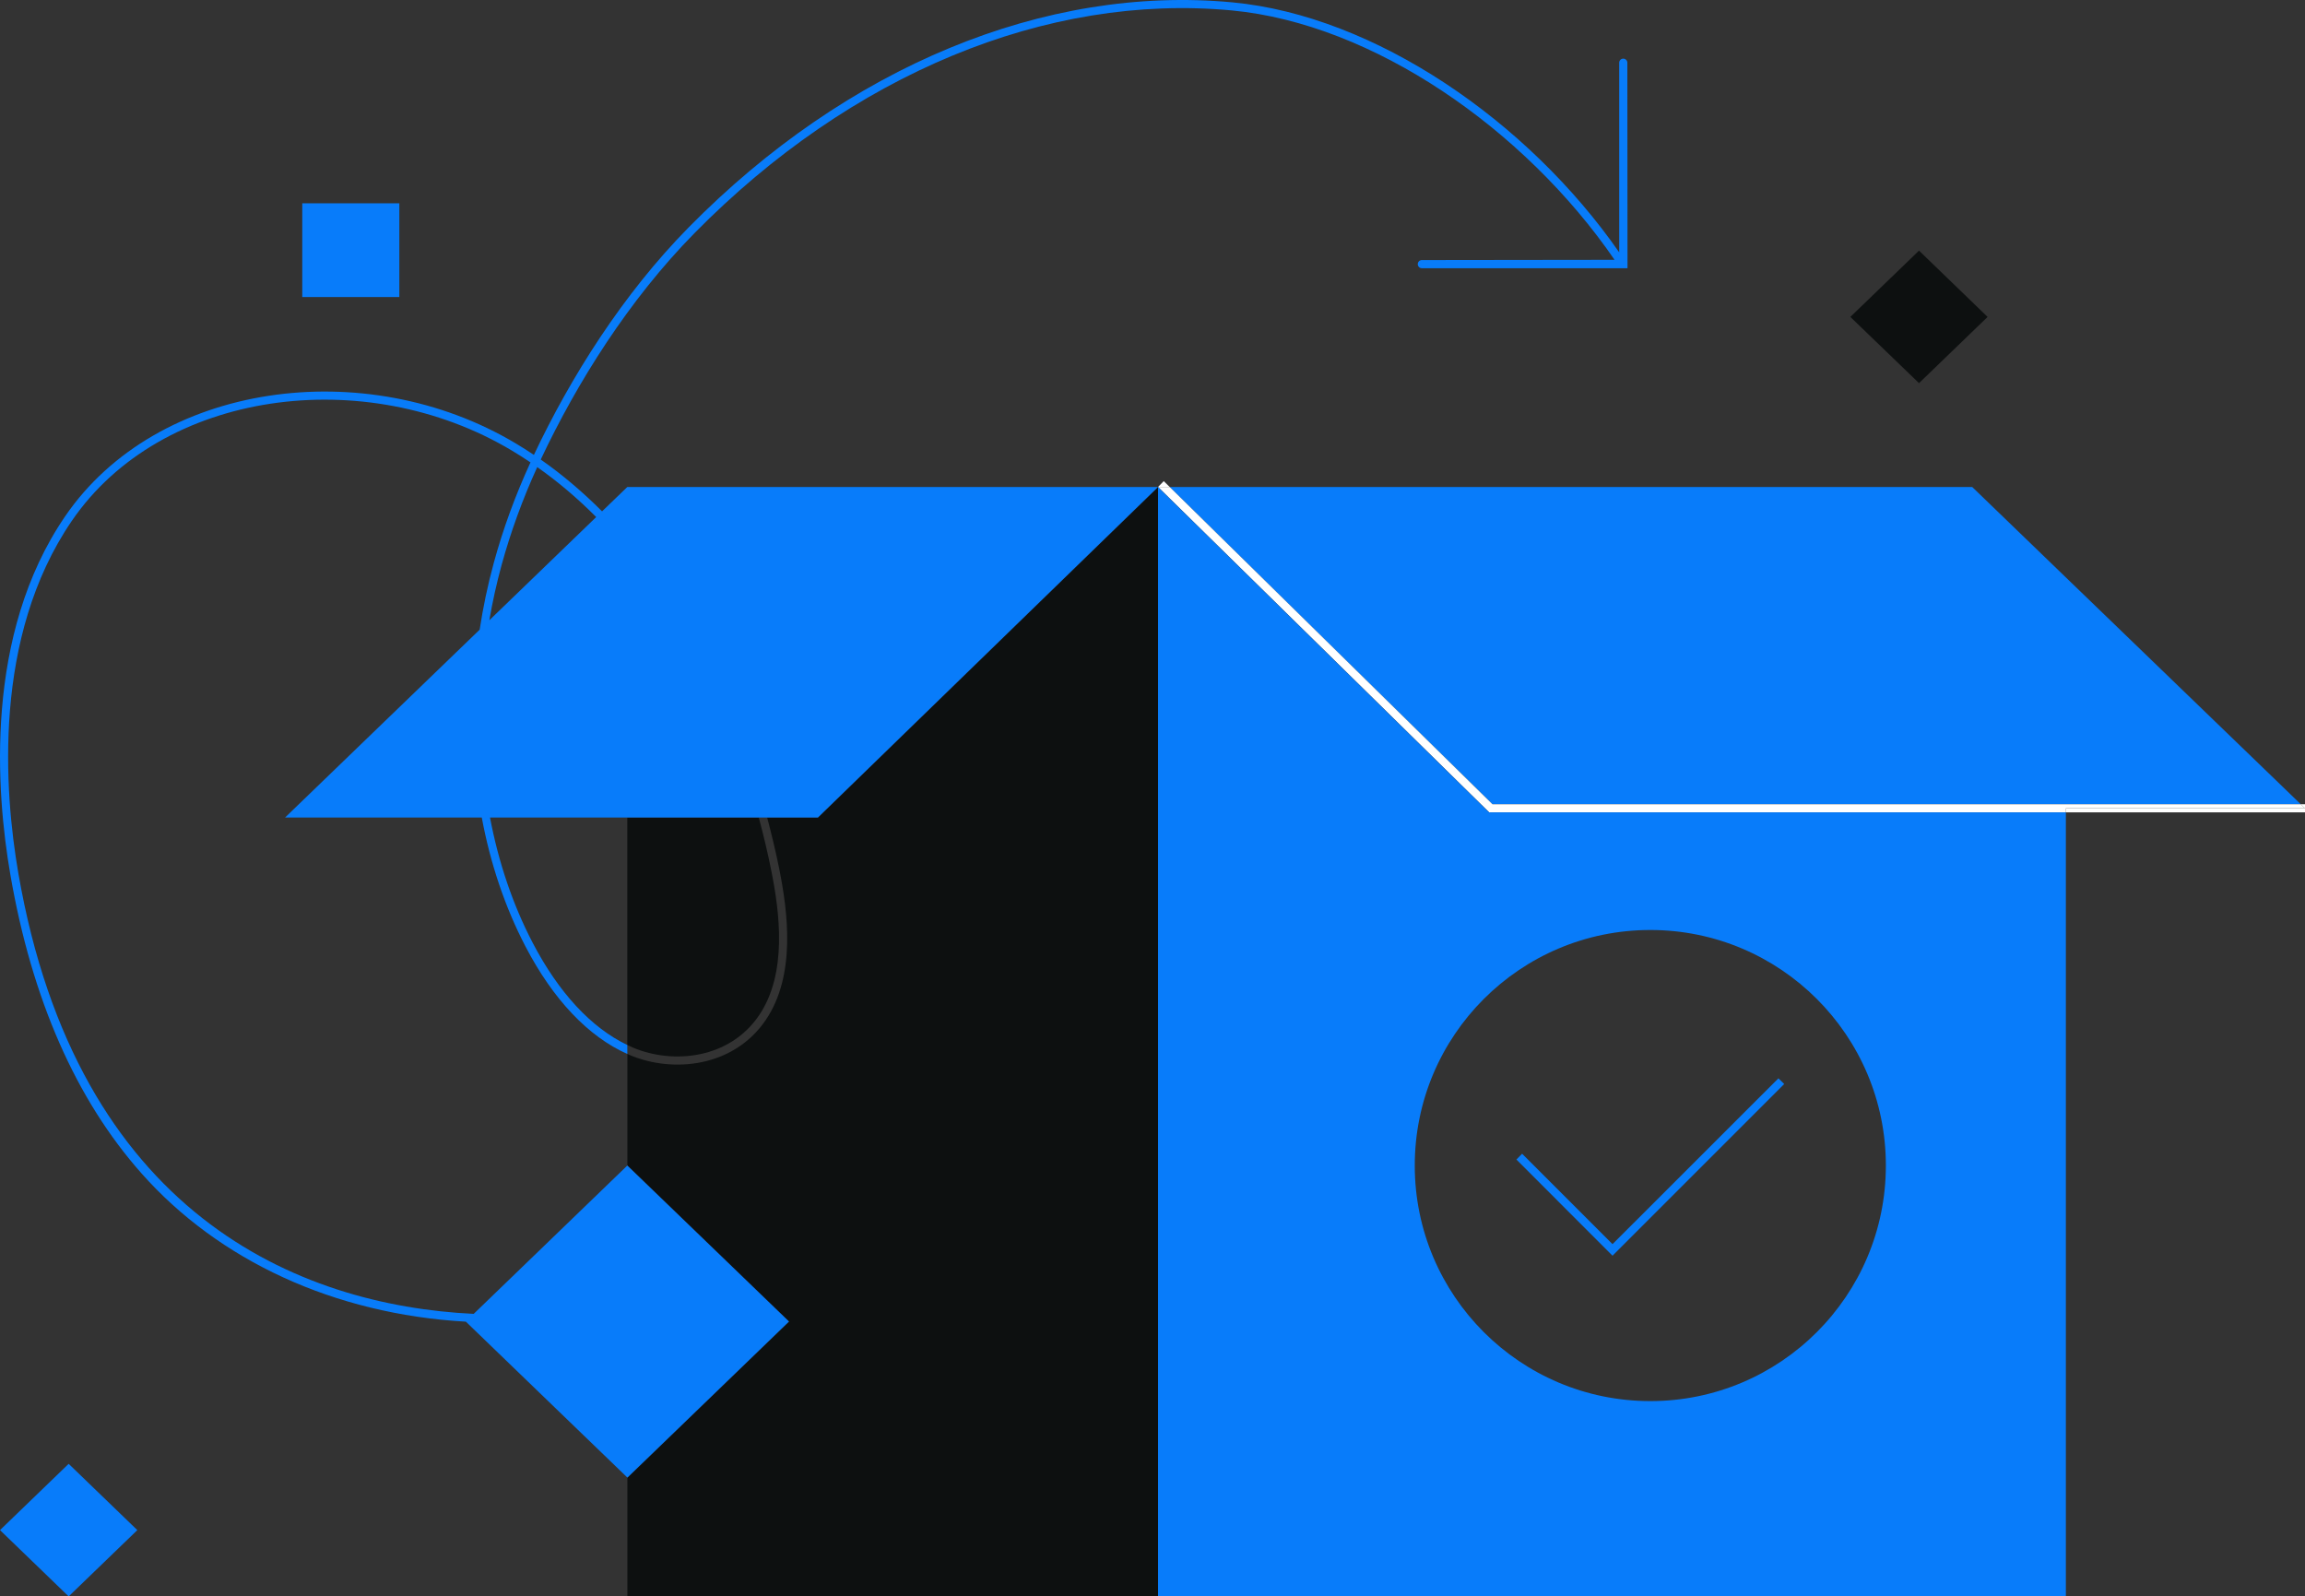
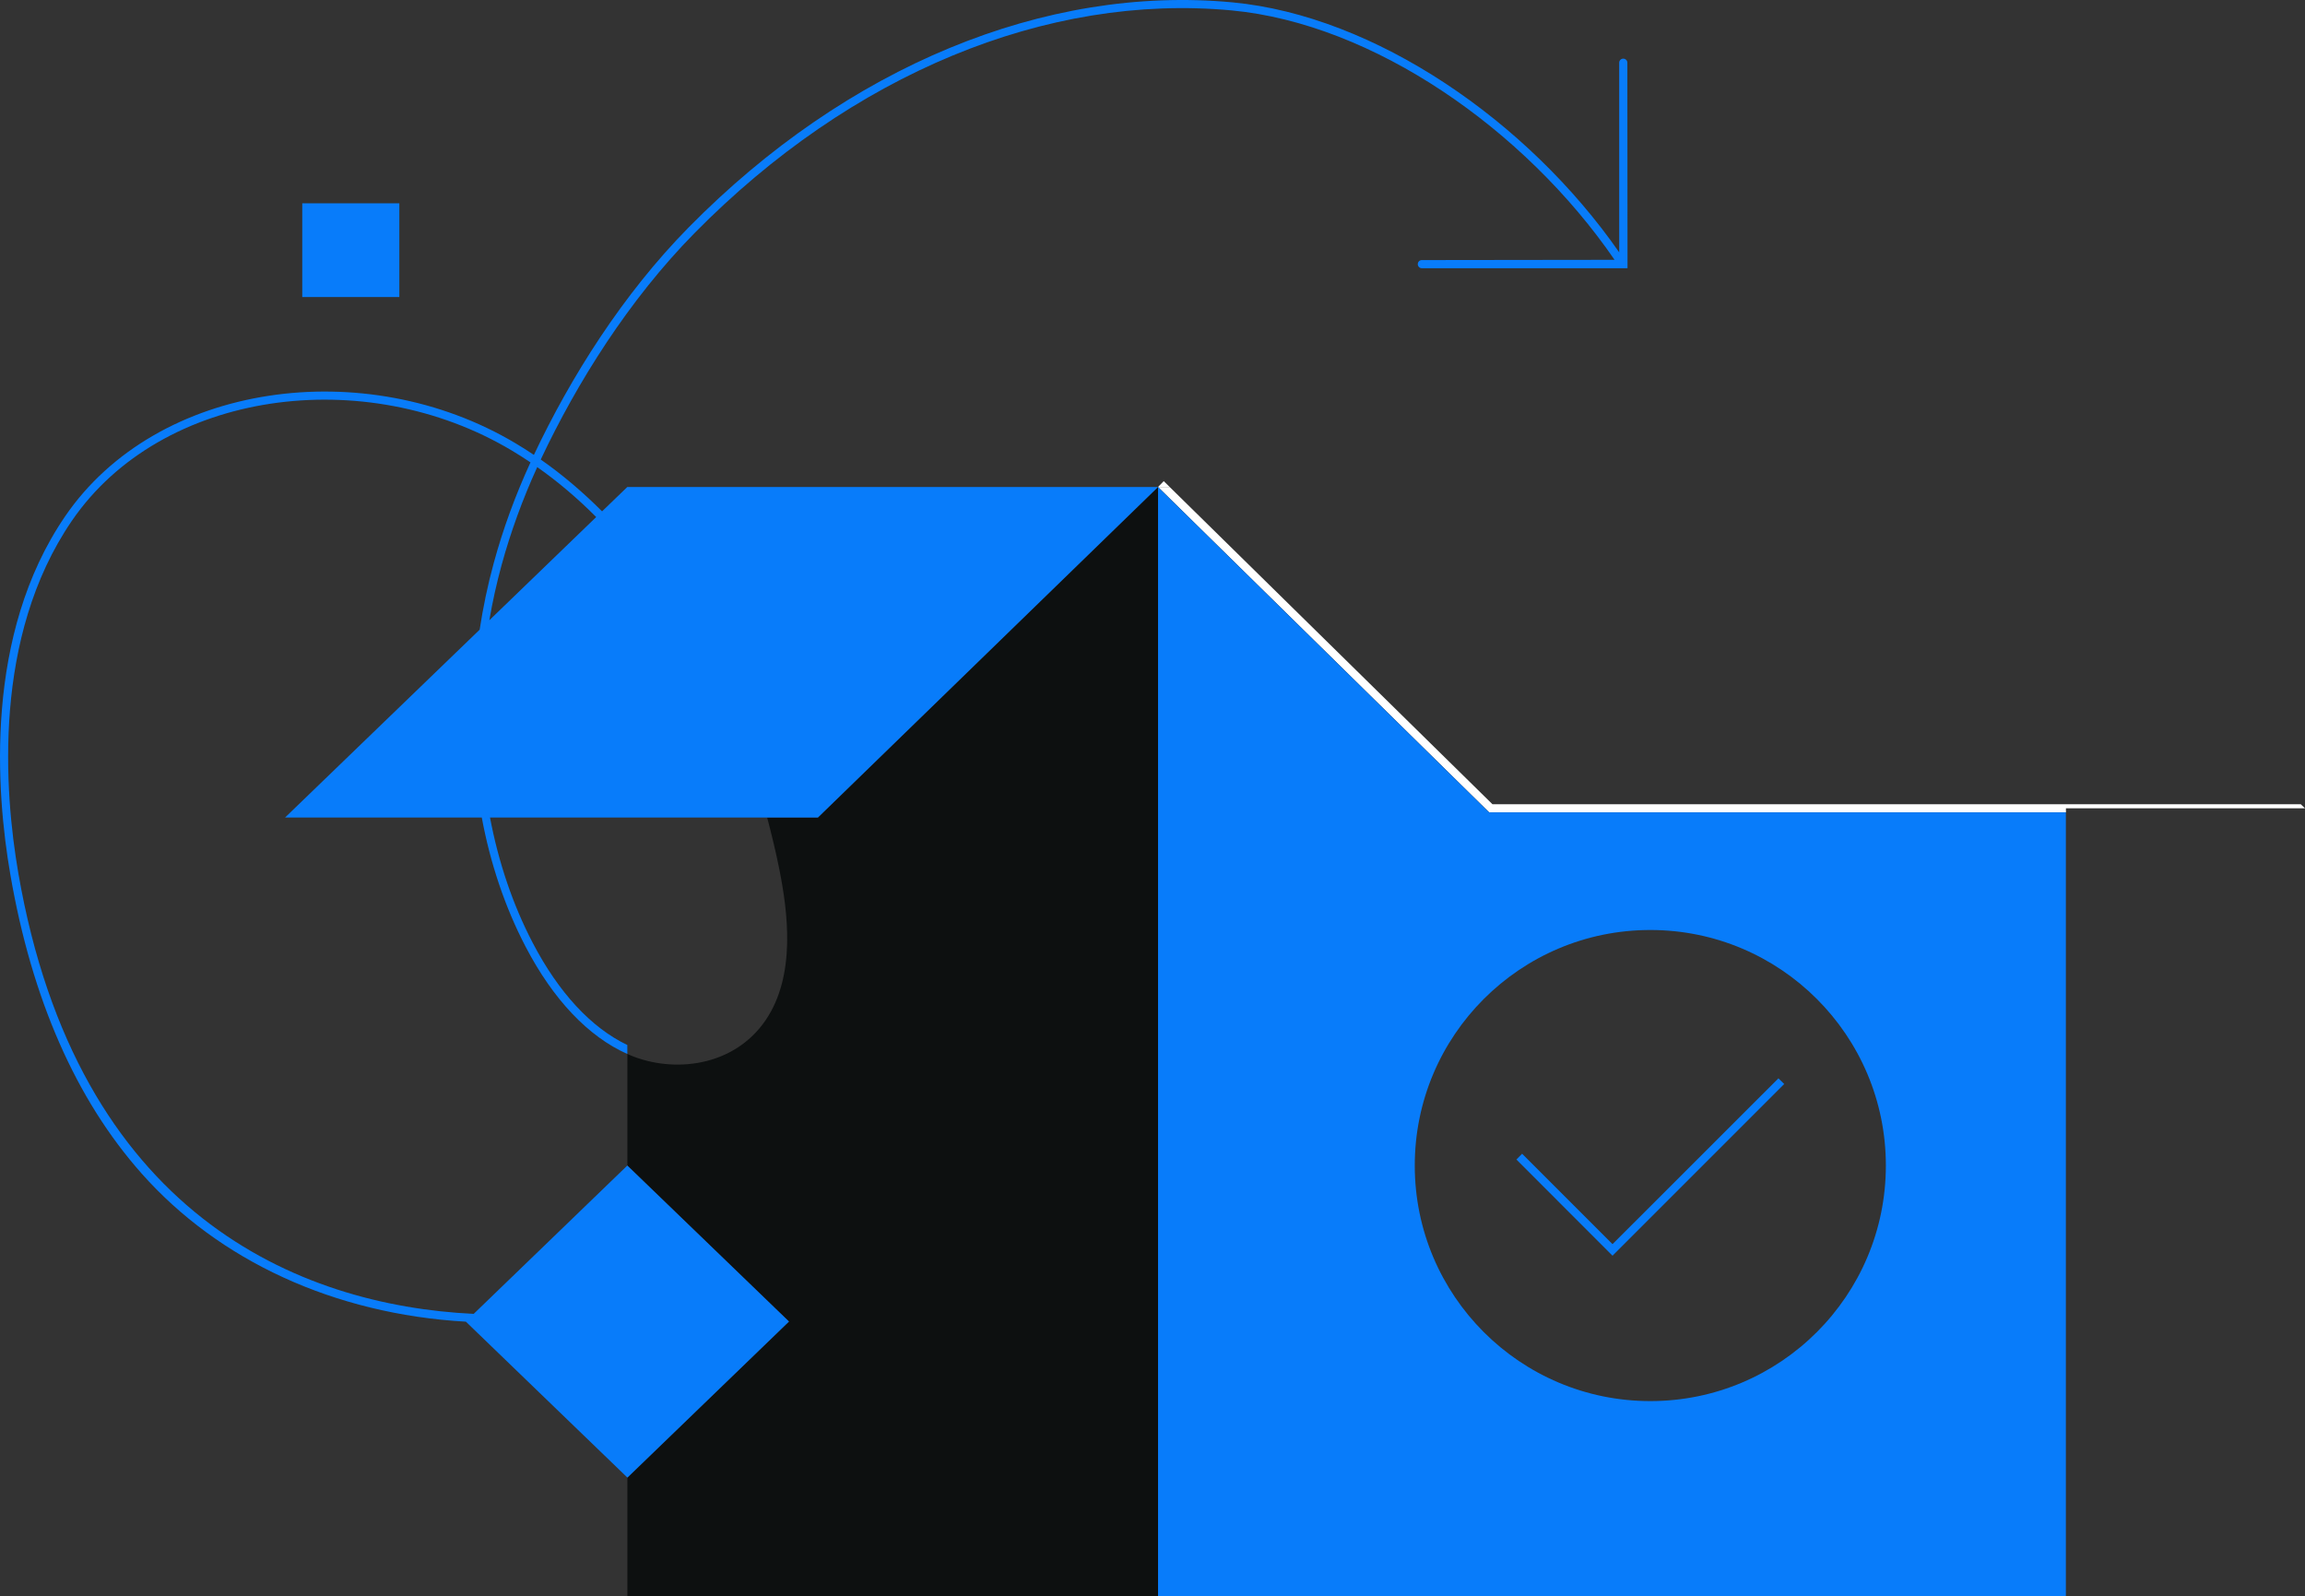
<svg xmlns="http://www.w3.org/2000/svg" width="283" height="196" viewBox="0 0 283 196" fill="none">
  <rect x="0" y="0" width="283" height="196" fill="#333333" stroke="none" />
  <g clip-path="url(#clip0_1017_5834)">
-     <path d="M282.48 98.74L242.14 59.79H143.61L183.24 98.74H282.48Z" fill="#087CFA" />
-     <path d="M77.019 128.3C77.26 128.41 77.499 128.53 77.74 128.63C82.669 130.7 89.559 130 93.18 124.68C96.7 119.5 95.73 112.03 94.689 106.86C94.249 104.65 93.73 102.49 93.159 100.37H77.019V128.3Z" fill="#0D1010" />
    <path d="M100.43 100.37H94.19C94.73 102.43 95.24 104.52 95.67 106.66C96.74 112.01 97.74 119.75 94.01 125.24C90.09 131.01 82.66 131.78 77.36 129.55C77.25 129.5 77.14 129.45 77.03 129.4V143.1L96.87 162.26L77.03 181.42V196H142.19V59.79L100.43 100.37Z" fill="#0D1010" />
-     <path d="M283 98.74H282.48L283 99.24H253.65V99.74H283V98.74Z" fill="white" />
    <path d="M142.88 59.07L142.18 59.79H143.61L142.88 59.07Z" fill="white" />
    <path d="M283 99.24L282.48 98.74H183.24L143.61 59.79H142.18L182.69 99.59L182.83 99.74H253.65V99.24H283Z" fill="white" />
    <path d="M49.03 24.96H37.11V36.47H49.03V24.96Z" fill="#087CFA" />
-     <path d="M0 187.86L8.43 196L16.86 187.86L8.43 179.72L0 187.86Z" fill="#087CFA" />
-     <path d="M244.03 38.91L235.61 30.77L227.18 38.91L235.61 47.04L244.03 38.91Z" fill="#0D1010" />
    <path d="M182.83 99.74L182.68 99.6L142.18 59.8V196H253.64V99.74H182.83ZM202.62 172.02C186.65 172.02 173.7 159.07 173.7 143.1C173.7 127.13 186.65 114.18 202.62 114.18C218.59 114.18 231.54 127.13 231.54 143.1C231.54 159.07 218.59 172.02 202.62 172.02Z" fill="#087CFA" />
    <path d="M197.98 152.75L186.88 141.65L186.18 142.36L197.98 154.17L219.06 133.09L218.35 132.39L197.98 152.75Z" fill="#087CFA" />
    <path d="M199.8 7.7C199.8 7.42 199.58 7.2 199.3 7.2C199.02 7.2 198.8 7.42 198.8 7.7V30.98C187.56 14.83 168.79 1.94 151.32 0.29C128.31 -1.88 103.97 8.19 84.55 27.92C76.45 36.14 70.05 46.33 65.55 55.85C64.82 55.36 64.08 54.89 63.34 54.45C44.87 43.41 19.26 46.9 7.99 63.4C-1.95 77.94 -0.49 97.19 1.27 107.38C3.9 122.65 9.33 135 17.39 144.08C26.85 154.74 40.97 161.34 57.2 162.27L77.03 181.41L96.87 162.25L77.02 143.1L58.16 161.31C36.6 160.28 9.47 149 2.25 107.2C0.52 97.17 -0.93 78.21 8.81 63.96C19.8 47.89 44.8 44.54 62.83 55.31C63.61 55.77 64.37 56.26 65.13 56.77C63.27 60.82 61.76 64.94 60.63 69.09C59.88 71.82 59.31 74.57 58.89 77.31L35 100.37H59.15C60.2 106 61.99 111.35 64.52 116.21C67.91 122.72 72.23 127.27 77.02 129.4V128.3C72.6 126.19 68.59 121.87 65.4 115.75C62.94 111.03 61.2 105.84 60.16 100.37H77.02H93.15H94.18H100.42L142.18 59.79H77.02L73.92 62.78C71.54 60.4 69.03 58.26 66.39 56.42C70.85 46.96 77.21 36.81 85.27 28.62C104.48 9.11 128.51 -0.86 151.23 1.28C168.55 2.91 187.18 15.82 198.23 31.9L174.57 31.93C174.29 31.93 174.07 32.15 174.07 32.43C174.07 32.71 174.29 32.93 174.57 32.93H199.81V32.9H199.82L199.8 7.7ZM73.2 63.48L60.08 76.15C60.47 73.88 60.97 71.61 61.59 69.35C62.7 65.31 64.16 61.29 65.96 57.35C68.5 59.13 70.92 61.19 73.2 63.48Z" fill="#087CFA" />
  </g>
  <defs>
    <clipPath id="clip0_1017_5834">
      <rect width="283" height="196" fill="white" />
    </clipPath>
  </defs>
</svg>